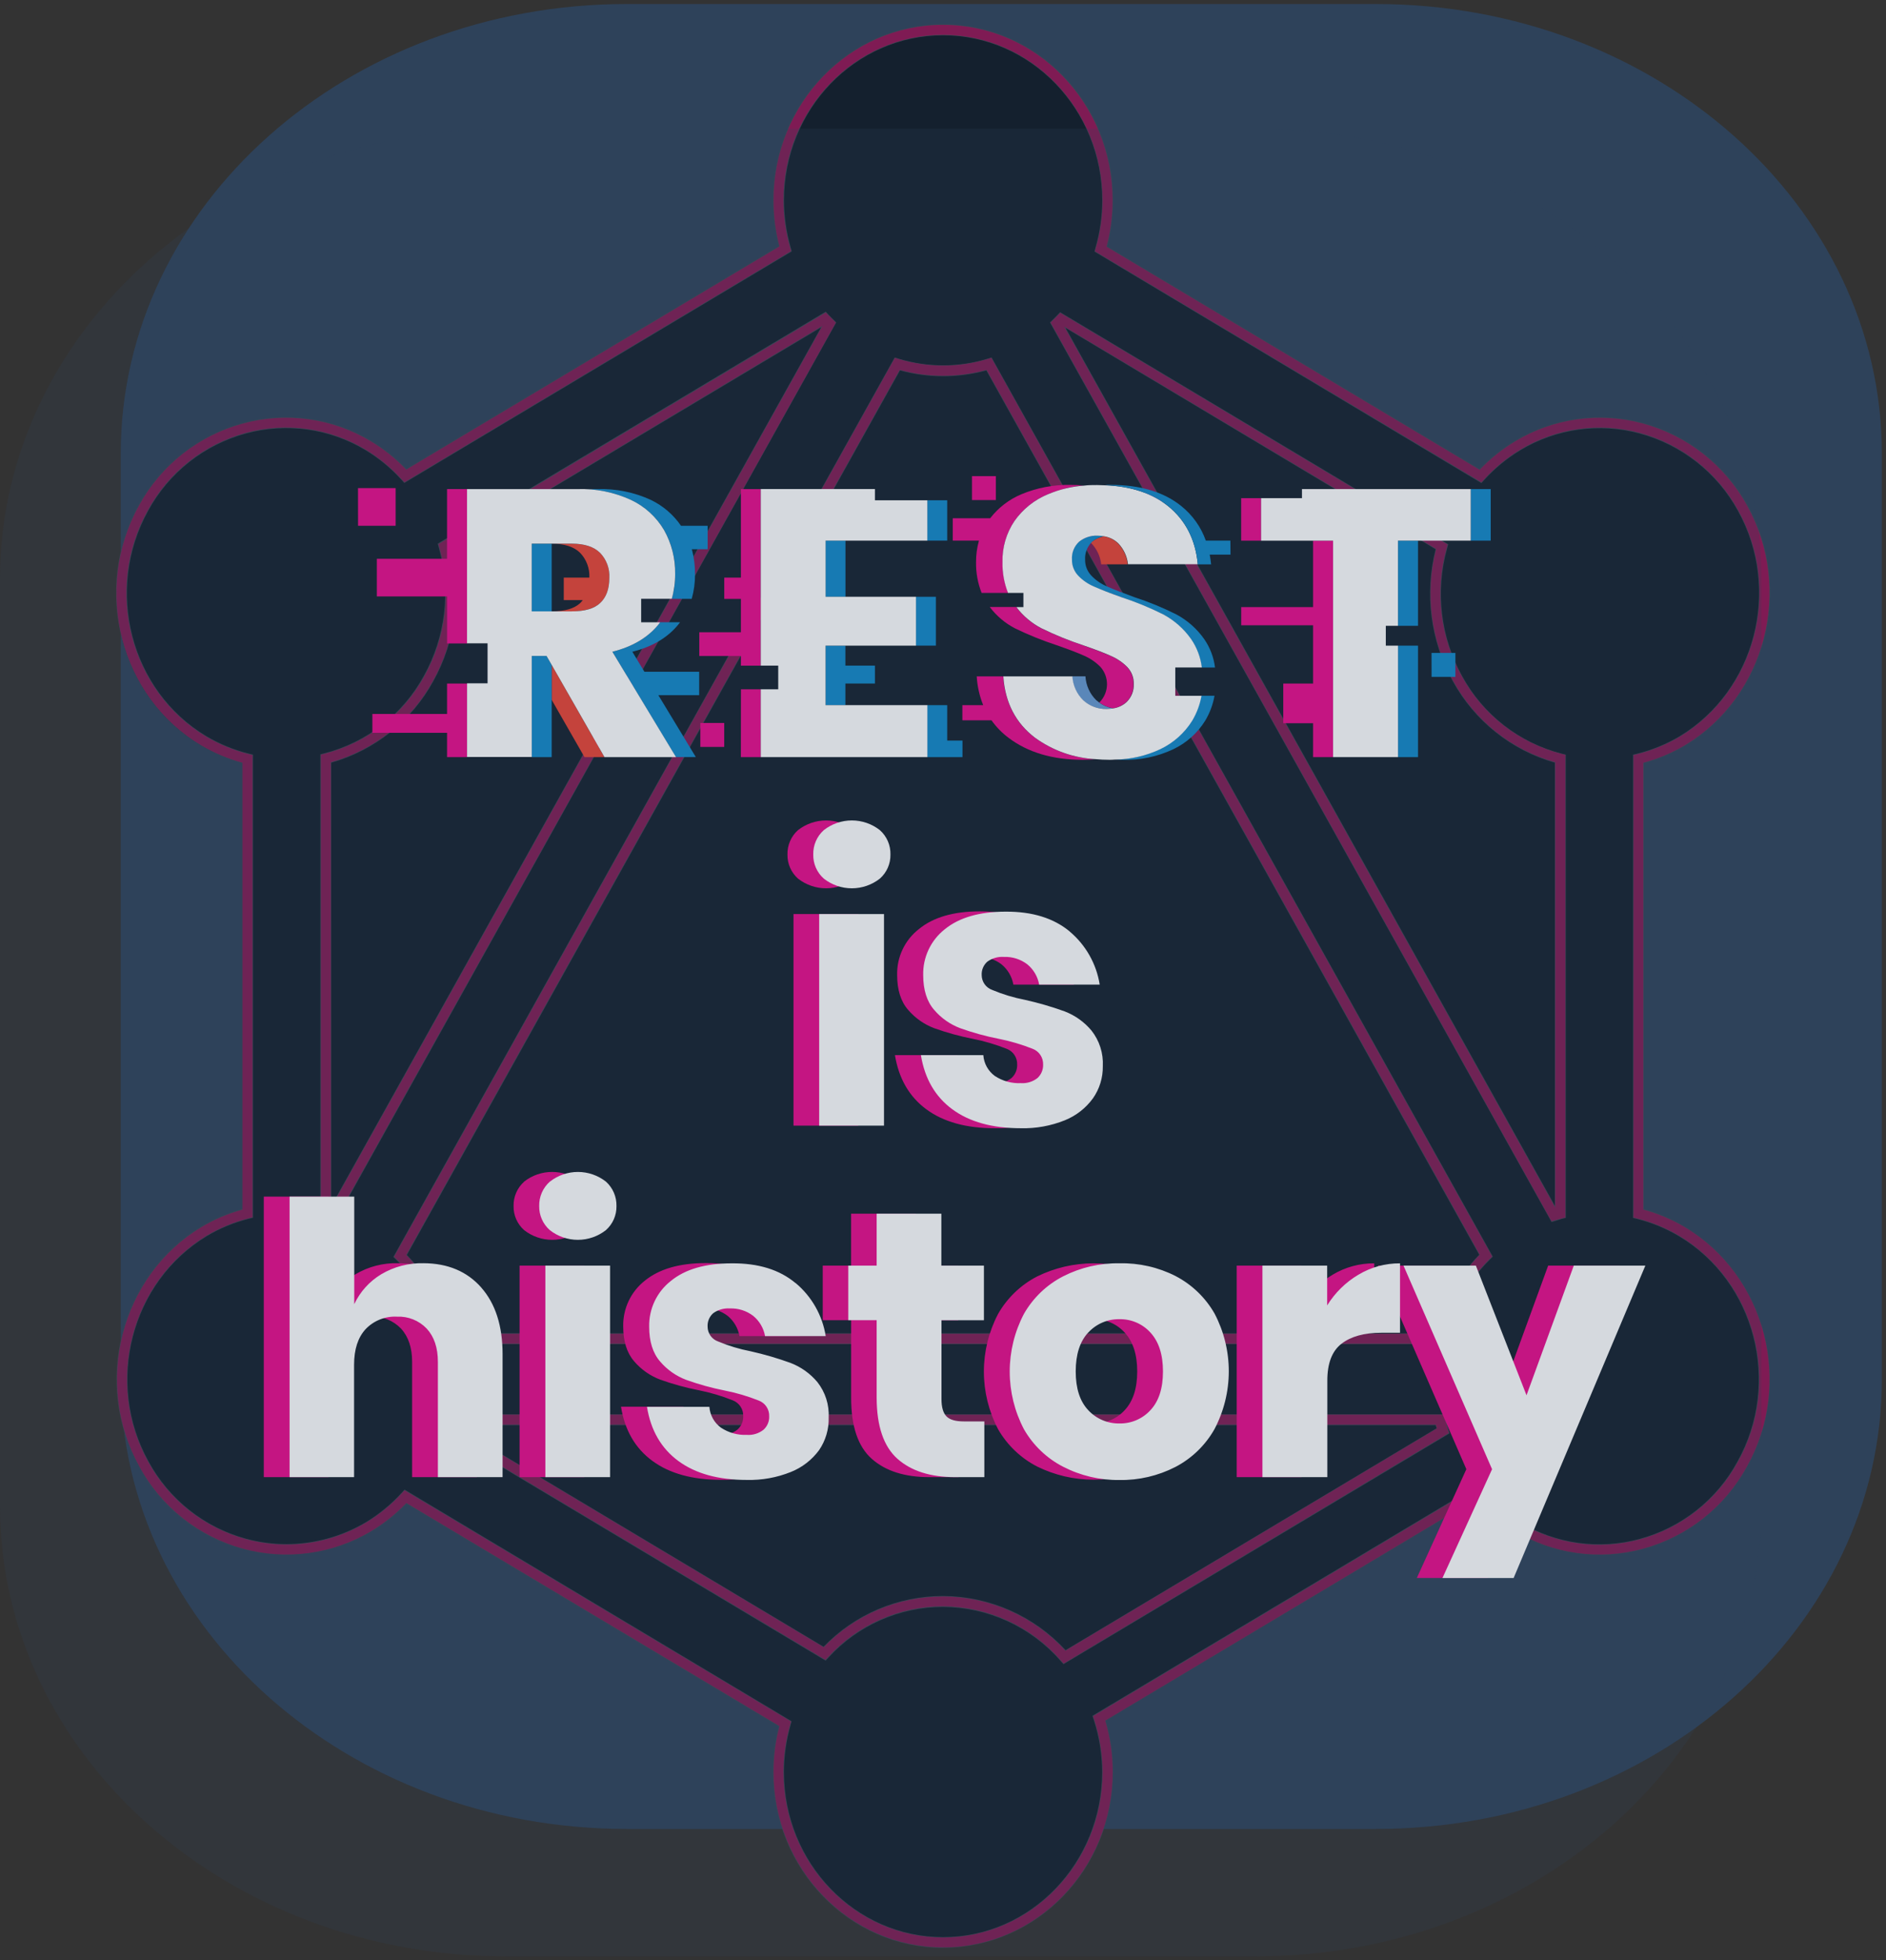
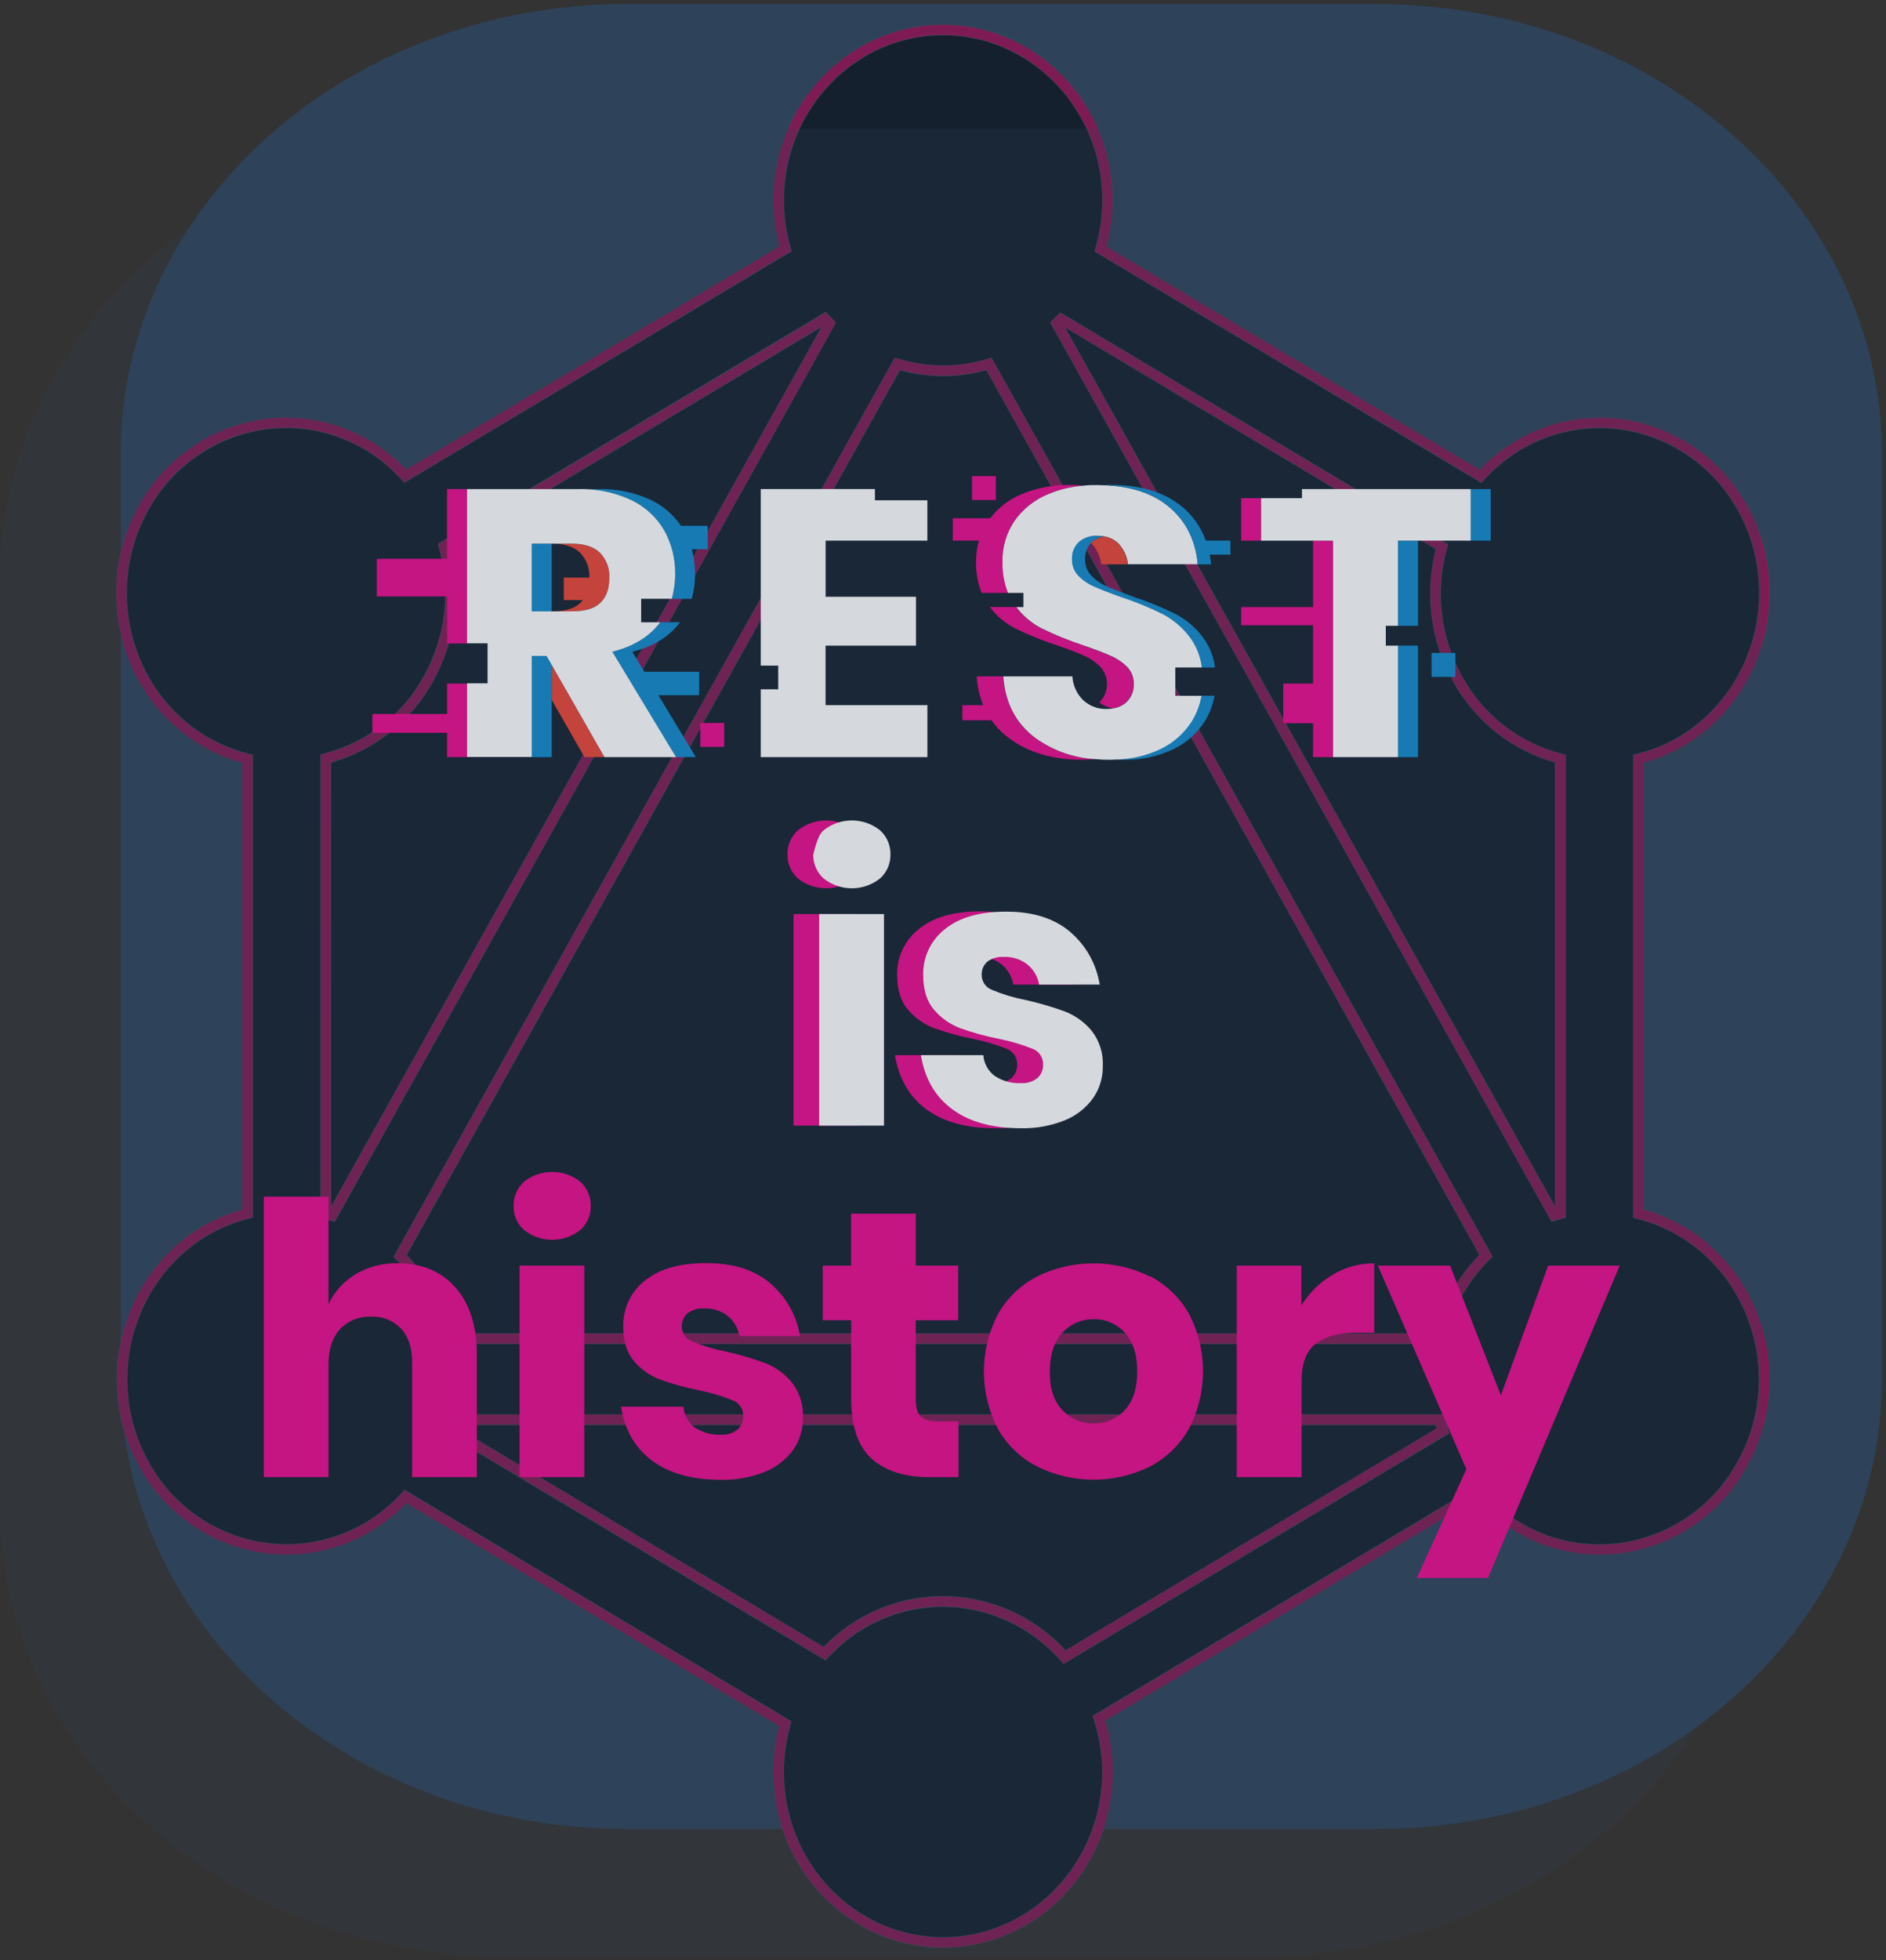
<svg xmlns="http://www.w3.org/2000/svg" width="309" height="321" viewBox="0 0 309 321" fill="none">
  <rect x="0" y="0" width="309" height="321" fill="#333333" stroke="none" />
  <path fill-rule="evenodd" clip-rule="evenodd" d="M102.712 0.658H225.393C271.2 0.658 308.324 33.631 308.324 74.304V225.883C308.324 266.565 271.2 299.529 225.393 299.529H102.712C56.905 299.529 19.781 266.565 19.781 225.883V74.304C19.781 33.631 56.905 0.658 102.712 0.658Z" fill="#2E425A" />
  <path d="M154.495 318.918C139.176 318.918 126.721 306.029 126.721 290.191C126.724 287.657 127.049 285.134 127.689 282.682L66.559 246.145C64.852 247.919 62.923 249.464 60.819 250.739C57.693 252.612 54.222 253.833 50.615 254.331C47.007 254.828 43.336 254.591 39.821 253.634C36.234 252.654 32.882 250.96 29.964 248.653C27.046 246.346 24.623 243.473 22.84 240.206C15.231 226.511 19.792 208.905 33.011 200.952C35.111 199.705 37.37 198.748 39.726 198.105V124.922C37.334 124.279 35.041 123.315 32.909 122.055C19.676 114.157 15.122 96.55 22.758 82.794C24.545 79.517 26.977 76.636 29.906 74.325C32.835 72.013 36.201 70.32 39.801 69.346C43.305 68.391 46.966 68.157 50.563 68.658C54.16 69.159 57.619 70.384 60.73 72.261C62.866 73.542 64.821 75.103 66.545 76.903L127.696 40.353C127.05 37.902 126.722 35.378 126.721 32.843C126.707 16.971 139.183 4.068 154.495 4.068C169.806 4.068 182.268 16.971 182.268 32.809C182.269 35.372 181.936 37.923 181.28 40.4L242.41 76.944C244.138 75.13 246.101 73.555 248.246 72.261C251.347 70.393 254.793 69.17 258.377 68.665C261.962 68.161 265.611 68.386 269.106 69.325C272.719 70.302 276.098 71.999 279.041 74.315C281.983 76.63 284.429 79.517 286.231 82.801C293.839 96.503 289.272 114.109 276.053 122.055C273.921 123.315 271.627 124.279 269.236 124.922V198.105C271.59 198.751 273.846 199.71 275.944 200.959C289.238 208.905 293.805 226.511 286.129 240.213C284.341 243.488 281.908 246.366 278.979 248.675C276.05 250.984 272.685 252.676 269.086 253.648C265.579 254.603 261.915 254.839 258.315 254.34C254.715 253.842 251.253 252.619 248.137 250.746C245.756 249.32 243.602 247.543 241.749 245.476L181.055 281.794C181.868 284.524 182.281 287.357 182.282 290.205C182.282 306.043 169.827 318.932 154.508 318.932L154.495 318.918Z" fill="#14202E" />
  <path d="M154.51 319C139.151 319 126.655 306.077 126.655 290.191C126.654 287.671 126.975 285.161 127.61 282.723L66.595 246.247C64.892 248.01 62.967 249.543 60.868 250.808C57.691 252.69 54.168 253.91 50.508 254.395C46.849 254.88 43.129 254.619 39.573 253.629C36.016 252.639 32.696 250.94 29.812 248.633C26.927 246.326 24.538 243.46 22.787 240.206C15.165 226.484 19.747 208.803 33.013 200.856C35.105 199.616 37.351 198.659 39.694 198.009V124.963C37.327 124.314 35.057 123.349 32.945 122.096C19.651 114.177 15.07 96.523 22.719 82.733C24.514 79.456 26.951 76.575 29.884 74.263C32.818 71.951 36.187 70.255 39.789 69.277C43.305 68.32 46.977 68.085 50.586 68.586C54.194 69.087 57.664 70.314 60.787 72.192C62.91 73.467 64.854 75.019 66.568 76.807L127.623 40.312C126.984 37.859 126.659 35.336 126.655 32.802C126.655 16.916 139.151 3.993 154.51 3.993C169.87 3.993 182.366 16.916 182.366 32.802C182.361 35.353 182.032 37.892 181.384 40.359L242.412 76.835C244.134 75.036 246.087 73.475 248.221 72.192C251.331 70.321 254.786 69.096 258.38 68.591C261.973 68.087 265.632 68.314 269.136 69.257C272.759 70.233 276.148 71.932 279.1 74.251C282.052 76.57 284.506 79.462 286.315 82.753C293.93 96.475 289.356 114.156 276.09 122.11C273.974 123.365 271.699 124.329 269.327 124.977V198.023C271.671 198.672 273.918 199.632 276.008 200.877C289.342 208.844 293.924 226.497 286.234 240.233C284.441 243.517 282.003 246.403 279.067 248.719C276.131 251.035 272.758 252.732 269.15 253.709C265.634 254.665 261.962 254.899 258.354 254.398C254.746 253.897 251.276 252.671 248.152 250.794C245.779 249.374 243.628 247.61 241.771 245.558L181.152 281.794C181.955 284.516 182.364 287.339 182.366 290.177C182.366 306.063 169.87 318.986 154.51 318.986V319ZM129.696 281.89L129.512 282.572C128.808 285.06 128.45 287.633 128.448 290.218C128.448 305.114 140.14 317.239 154.517 317.239C168.895 317.239 180.566 305.06 180.566 290.191C180.555 287.3 180.095 284.428 179.203 281.678L178.984 280.995L242.099 243.271L242.59 243.831C244.422 245.989 246.593 247.833 249.018 249.292C251.937 251.051 255.182 252.2 258.556 252.67C261.93 253.139 265.365 252.919 268.652 252.023C272.03 251.108 275.189 249.517 277.936 247.347C280.684 245.176 282.964 242.471 284.638 239.393C291.865 226.504 287.583 209.929 275.094 202.46C272.955 201.188 270.642 200.234 268.229 199.627L267.548 199.457V123.591L268.229 123.427C270.673 122.823 273.016 121.864 275.183 120.58C287.604 113.071 291.899 96.53 284.727 83.634C283.034 80.55 280.736 77.841 277.971 75.668C275.207 73.495 272.032 71.905 268.638 70.991C265.366 70.109 261.951 69.896 258.595 70.366C255.239 70.835 252.012 71.976 249.107 73.722C246.916 75.043 244.927 76.676 243.203 78.569L242.712 79.115L179.312 41.199L179.489 40.516C180.211 38.009 180.578 35.412 180.58 32.802C180.58 17.899 168.881 5.782 154.51 5.782C140.14 5.782 128.455 17.899 128.455 32.802C128.457 35.4 128.819 37.984 129.532 40.482L129.723 41.165L66.24 79.094L65.75 78.548C64.044 76.666 62.073 75.042 59.9 73.728C56.982 71.969 53.737 70.82 50.363 70.351C46.988 69.882 43.554 70.102 40.267 70.998C36.891 71.916 33.735 73.508 30.989 75.678C28.243 77.848 25.963 80.552 24.287 83.627C17.095 96.598 21.383 113.153 33.831 120.574C35.994 121.855 38.332 122.814 40.771 123.42L41.453 123.584V199.429L40.771 199.593C38.355 200.198 36.04 201.153 33.899 202.426C21.465 209.936 17.177 226.477 24.355 239.373C26.026 242.443 28.299 245.143 31.038 247.311C33.777 249.479 36.925 251.07 40.294 251.989C42.463 252.578 44.7 252.877 46.948 252.876C51.531 252.861 56.026 251.619 59.969 249.278C62.123 247.969 64.081 246.36 65.784 244.5L66.275 243.953L129.696 281.89ZM173.749 271.991C171.35 269.239 168.394 267.029 165.077 265.509C161.76 263.988 158.158 263.191 154.51 263.171C150.984 263.171 147.497 263.905 144.269 265.327C141.042 266.749 138.145 268.828 135.763 271.431L135.265 271.964L71.769 234.007L71.96 233.324C72.056 232.983 72.144 232.642 72.233 232.3L72.39 231.618H236.638L236.802 232.3C236.924 232.805 237.074 233.352 237.292 234.055L237.497 234.737L174.246 272.537L173.749 271.991ZM154.51 261.369C158.286 261.392 162.016 262.191 165.469 263.718C168.923 265.245 172.026 267.466 174.587 270.243L235.37 233.911C235.302 233.734 235.261 233.57 235.22 233.406H74.258L134.931 269.684C137.47 267.052 140.512 264.959 143.876 263.53C147.24 262.102 150.857 261.367 154.51 261.369ZM72.417 220.135L72.26 219.452C71.687 216.963 70.769 214.567 69.533 212.332C68.293 210.122 66.746 208.099 64.938 206.324L64.448 205.847L146.582 58.546L147.264 58.751C151.998 60.186 157.05 60.186 161.784 58.751L162.466 58.546L244.58 205.799L244.103 206.277C242.287 208.063 240.735 210.1 239.494 212.325C238.258 214.562 237.341 216.961 236.768 219.452L236.604 220.135H72.417ZM235.193 218.36C235.808 215.956 236.724 213.639 237.92 211.465C239.13 209.289 240.62 207.28 242.351 205.492L161.6 60.662C156.968 61.932 152.08 61.932 147.448 60.662L66.663 205.526C68.381 207.305 69.865 209.297 71.081 211.451C72.277 213.625 73.193 215.942 73.808 218.346L235.193 218.36ZM54.174 199.928C53.833 199.825 53.492 199.723 53.165 199.641L52.483 199.47V123.536L53.165 123.359C56.602 122.476 59.821 120.894 62.622 118.712C65.423 116.53 67.745 113.794 69.445 110.675C72.997 104.288 73.88 96.753 71.899 89.717L71.715 89.034L135.286 51.043L135.777 51.576C136.022 51.835 136.267 52.088 136.526 52.327L137.004 52.804L54.856 200.133L54.174 199.928ZM54.276 197.518L134.529 53.61L73.787 89.901C75.659 97.205 74.664 104.95 71.006 111.542C69.24 114.77 66.851 117.614 63.978 119.908C61.105 122.203 57.805 123.903 54.269 124.909L54.276 197.518ZM172.031 52.811L172.508 52.333C172.747 52.101 172.985 51.869 173.19 51.651L173.687 51.125L237.279 89.136L237.095 89.819C235.139 96.846 236.028 104.362 239.569 110.736C241.272 113.856 243.597 116.591 246.4 118.773C249.203 120.955 252.424 122.537 255.863 123.42L256.544 123.591V199.45L255.863 199.621L254.888 199.928L254.206 200.133L172.031 52.811ZM254.738 197.456V124.902C251.205 123.896 247.907 122.197 245.037 119.904C242.166 117.61 239.779 114.768 238.015 111.542C234.362 104.966 233.358 97.242 235.206 89.949L174.58 53.699L254.738 197.456Z" fill="#3A4B55" />
  <path d="M154.512 318.918C139.194 318.918 126.732 306.029 126.732 290.191C126.734 287.656 127.061 285.133 127.707 282.682L66.583 246.145C64.875 247.92 62.943 249.464 60.836 250.739C57.711 252.612 54.24 253.833 50.633 254.331C47.025 254.828 43.353 254.591 39.839 253.634C36.252 252.655 32.899 250.962 29.981 248.654C27.063 246.347 24.64 243.473 22.857 240.206C15.242 226.504 19.81 208.898 33.029 200.952C35.124 199.704 37.378 198.744 39.73 198.098V124.916C37.351 124.269 35.069 123.304 32.947 122.048C19.68 114.163 15.14 96.557 22.776 82.794C24.564 79.519 26.995 76.64 29.924 74.331C32.854 72.022 36.219 70.331 39.819 69.359C43.322 68.404 46.983 68.169 50.58 68.668C54.178 69.168 57.636 70.393 60.748 72.268C62.883 73.547 64.836 75.109 66.556 76.91L127.707 40.359C127.064 37.908 126.737 35.384 126.732 32.85C126.712 16.971 139.187 4.068 154.512 4.068C169.838 4.068 182.286 16.971 182.286 32.809C182.283 35.371 181.951 37.923 181.297 40.4L242.428 76.944C244.155 75.131 246.118 73.558 248.263 72.268C251.366 70.401 254.812 69.18 258.396 68.678C261.981 68.176 265.63 68.403 269.124 69.346C272.732 70.321 276.107 72.015 279.047 74.326C281.987 76.636 284.432 79.517 286.236 82.794C293.844 96.496 289.276 114.102 276.057 122.048C273.924 123.307 271.631 124.271 269.24 124.916V198.098C271.615 198.738 273.893 199.698 276.01 200.952C289.303 208.898 293.871 226.504 286.195 240.206C284.405 243.48 281.973 246.359 279.044 248.667C276.115 250.976 272.75 252.668 269.152 253.641C265.646 254.596 261.983 254.832 258.384 254.333C254.785 253.835 251.324 252.612 248.209 250.739C245.821 249.314 243.661 247.538 241.801 245.469L181.079 281.787C181.892 284.517 182.306 287.35 182.306 290.198C182.286 306.036 169.831 318.925 154.512 318.925V318.918ZM66.283 244.07L66.849 244.411L129.602 281.924L129.432 282.538C128.72 285.032 128.357 287.612 128.355 290.205C128.355 305.155 140.08 317.307 154.506 317.307C168.931 317.307 180.65 305.155 180.65 290.205C180.641 287.307 180.181 284.428 179.286 281.671L179.082 281.057L179.648 280.716L242.094 243.387L242.544 243.906C244.386 246.062 246.564 247.906 248.993 249.367C251.921 251.129 255.175 252.279 258.558 252.748C261.942 253.217 265.385 252.996 268.681 252.098C272.067 251.18 275.233 249.587 277.989 247.413C280.744 245.239 283.032 242.53 284.715 239.448C291.976 226.511 287.667 209.888 275.124 202.392C272.978 201.117 270.658 200.161 268.238 199.552L267.624 199.395V123.659L268.238 123.509C270.687 122.903 273.034 121.941 275.205 120.656C287.681 113.146 291.976 96.53 284.797 83.6C283.103 80.507 280.803 77.789 278.035 75.607C275.267 73.425 272.088 71.825 268.688 70.902C265.407 70.012 261.98 69.795 258.613 70.264C255.246 70.733 252.009 71.879 249.095 73.633C246.893 74.959 244.895 76.599 243.164 78.5L242.721 78.999L179.389 41.158L179.552 40.557C180.276 38.038 180.643 35.43 180.643 32.809C180.643 17.858 168.917 5.707 154.506 5.707C140.094 5.707 128.355 17.858 128.355 32.809C128.359 35.414 128.724 38.005 129.438 40.51L129.616 41.124L66.263 78.985L65.813 78.507C64.09 76.603 62.099 74.961 59.902 73.633C56.975 71.872 53.723 70.722 50.34 70.252C46.958 69.783 43.516 70.004 40.221 70.902C36.834 71.828 33.668 73.43 30.915 75.612C28.162 77.794 25.878 80.511 24.2 83.6C16.988 96.571 21.289 113.208 33.792 120.649C35.964 121.934 38.311 122.895 40.76 123.502L41.373 123.653V199.361L40.76 199.518C38.34 200.124 36.02 201.078 33.874 202.351C21.398 209.861 17.104 226.47 24.275 239.407C25.952 242.485 28.232 245.192 30.979 247.366C33.726 249.54 36.884 251.135 40.262 252.057C43.571 252.96 47.028 253.184 50.426 252.715C53.823 252.246 57.091 251.093 60.032 249.326C62.189 248.018 64.149 246.409 65.854 244.548L66.283 244.07ZM174.255 272.448L173.812 271.936C171.407 269.171 168.441 266.949 165.112 265.419C161.784 263.889 158.168 263.085 154.506 263.062C150.966 263.062 147.466 263.799 144.227 265.227C140.987 266.655 138.08 268.743 135.69 271.356L135.24 271.834L71.839 233.946L72.01 233.345C72.105 233.003 72.194 232.662 72.282 232.307L72.419 231.679H236.558L236.708 232.314C236.831 232.826 236.981 233.372 237.199 234.075L237.383 234.69L174.255 272.448ZM154.485 261.457C158.26 261.472 161.99 262.268 165.443 263.795C168.895 265.323 171.995 267.548 174.548 270.332L235.427 233.932L235.263 233.318H73.98L134.96 269.772C137.493 267.14 140.53 265.048 143.89 263.62C147.249 262.193 150.863 261.459 154.512 261.464L154.485 261.457ZM236.538 220.067H72.48L72.344 219.432C71.77 216.934 70.852 214.529 69.617 212.284C68.369 210.066 66.815 208.034 65.002 206.249L64.565 205.819L64.865 205.273L146.618 58.614L147.245 58.798C151.991 60.236 157.055 60.236 161.8 58.798L162.427 58.614L244.48 205.778L244.037 206.215C242.222 208.012 240.67 210.058 239.428 212.291C238.195 214.536 237.277 216.942 236.701 219.439L236.538 220.067ZM73.769 218.428H235.256C235.869 216.01 236.785 213.68 237.983 211.492C239.199 209.302 240.698 207.282 242.442 205.485L161.636 60.573C156.981 61.86 152.064 61.86 147.409 60.573L66.556 205.526C68.294 207.311 69.792 209.314 71.014 211.486C72.222 213.674 73.148 216.007 73.769 218.428ZM54.83 199.996L54.203 199.812C53.862 199.709 53.521 199.607 53.181 199.525L52.567 199.375V123.598L53.181 123.441C56.633 122.558 59.867 120.974 62.682 118.786C65.497 116.598 67.832 113.853 69.542 110.723C73.102 104.314 73.984 96.755 71.996 89.696L71.839 89.109L135.308 51.173L135.758 51.651C136.004 51.903 136.249 52.156 136.508 52.402L136.944 52.839L54.83 199.996ZM54.203 124.834V197.812L134.742 53.378L73.707 89.86C75.595 97.162 74.604 104.911 70.939 111.501C69.177 114.728 66.787 117.57 63.912 119.86C61.037 122.149 57.733 123.84 54.196 124.834H54.203ZM254.194 200.01L172.128 52.825L172.571 52.388C172.803 52.156 173.049 51.924 173.253 51.705L173.703 51.228L237.172 89.171L237.015 89.771C235.05 96.816 235.939 104.352 239.49 110.743C241.2 113.874 243.535 116.618 246.35 118.806C249.164 120.994 252.399 122.579 255.851 123.461L256.465 123.612V199.389L255.851 199.546L254.849 199.819L254.194 200.01ZM174.364 53.494L254.808 197.757V124.834C251.273 123.839 247.971 122.146 245.098 119.855C242.225 117.565 239.839 114.722 238.078 111.494C234.422 104.92 233.426 97.19 235.297 89.901L174.364 53.494Z" fill="#7F1B54" />
  <path d="M76.515 80.098H73.243V91.512H61.742V97.677H73.25V105.377H76.522V80.098H76.515Z" fill="#EA0A8C" />
  <path d="M90.375 114.593L95.761 123.994H99.019L90.382 108.893V114.593H90.375ZM96.565 94.591H92.366V98.277H95.481C95.356 98.446 95.219 98.606 95.072 98.755C94.077 99.684 92.529 100.121 90.423 100.121H93.681C95.795 100.121 97.342 99.643 98.331 98.755C99.319 97.868 99.831 96.448 99.831 94.625C99.871 93.874 99.757 93.122 99.494 92.417C99.231 91.713 98.826 91.07 98.303 90.529C97.281 89.532 95.747 89.041 93.681 89.041H90.423C92.468 89.041 94.022 89.532 95.038 90.529C95.556 91.067 95.958 91.706 96.219 92.406C96.481 93.105 96.596 93.852 96.558 94.598L96.565 94.591Z" fill="#EA4335" />
  <path d="M73.245 111.945V116.928H61.008V120.014H73.245V123.994H76.517V111.945H73.245Z" fill="#EA0A8C" />
  <path d="M107.978 102.141C106.224 104.371 103.672 105.903 100.322 106.736L110.732 123.987H114.004L107.869 113.856H114.55V110.013H105.578L103.601 106.736C106.946 105.898 109.496 104.365 111.25 102.134C111.318 102.066 111.359 101.977 111.414 101.902H108.155C108.087 101.971 108.039 102.059 107.978 102.134V102.141ZM87.117 89.041H90.389V100.155H87.117V89.041ZM106.69 81.893C103.933 80.617 100.917 80.003 97.882 80.098H94.63C97.661 80.006 100.672 80.623 103.424 81.9C105.678 82.967 107.56 84.69 108.823 86.843C110.048 89.029 110.67 91.504 110.623 94.011C110.63 95.385 110.439 96.753 110.057 98.073H113.33C113.702 96.749 113.885 95.379 113.875 94.004C113.883 92.635 113.706 91.271 113.35 89.949H115.941V86.112H111.578C110.342 84.306 108.657 82.855 106.69 81.9V81.893ZM89.537 107.425H87.117V123.994H90.389V108.893L89.537 107.418V107.425Z" fill="#1188C9" />
  <path d="M107.977 102.141C108.045 102.073 108.086 101.984 108.148 101.909H105.046V98.066H110.057C110.437 96.743 110.625 95.373 110.616 93.997C110.66 91.489 110.036 89.015 108.809 86.829C107.548 84.681 105.672 82.961 103.423 81.893C100.667 80.617 97.651 80.002 94.615 80.098H76.516V105.357H79.883V111.91H76.522V123.967H87.123V107.425H89.543L90.389 108.893L99.033 123.994H110.759L100.328 106.736C103.682 105.898 106.237 104.365 107.991 102.135L107.977 102.141ZM87.117 100.162V89.034H93.688C95.734 89.034 97.302 89.532 98.31 90.536C98.832 91.077 99.236 91.72 99.498 92.425C99.759 93.13 99.873 93.881 99.831 94.632C99.831 96.452 99.331 97.827 98.331 98.755C97.349 99.684 95.795 100.121 93.695 100.121H87.103L87.117 100.162Z" fill="white" />
-   <path d="M58.656 79.934H64.819V86.106H58.663L58.656 79.934ZM124.647 80.098H121.389V94.598H118.662V98.08H121.389V103.541H114.571V107.432H121.389V109.016H124.641V80.105L124.647 80.098ZM121.396 112.887H124.654V123.994H121.382L121.396 112.887Z" fill="#EA0A8C" />
-   <path d="M135.25 115.481H138.509V111.944H143.349V109.009H138.509V105.732H135.257V115.494L135.25 115.481ZM135.25 88.542H138.522V97.731H135.25V88.542ZM150.064 97.731H153.336V105.739H150.064V97.731ZM151.932 81.934H155.191V88.542H151.918L151.932 81.934ZM153.363 123.994H157.692V121.283H155.191V115.481H151.918V123.994H153.37H153.363Z" fill="#1188C9" />
  <path d="M135.255 88.543H151.937V81.934H143.347V80.091H124.641V109.009H127.504V112.887H124.641V123.994H151.944V115.481H135.262V105.739H150.076V97.731H135.269V88.543H135.255Z" fill="white" />
  <path d="M114.742 118.403H118.655V122.321H114.742V118.403ZM184.524 114.989C184.92 114.605 185.231 114.142 185.436 113.629C185.64 113.115 185.734 112.565 185.71 112.013C185.724 111.497 185.634 110.984 185.447 110.503C185.26 110.022 184.978 109.584 184.619 109.214C183.837 108.433 182.911 107.811 181.892 107.384C180.82 106.929 179.334 106.36 177.434 105.678C175.101 104.913 172.823 103.989 170.617 102.913C168.994 102.069 167.58 100.872 166.478 99.411H162.163C163.264 100.871 164.678 102.066 166.301 102.906C168.508 103.98 170.786 104.901 173.118 105.664C175.027 106.324 176.516 106.893 177.584 107.371C178.59 107.803 179.504 108.424 180.277 109.2C180.995 109.995 181.385 111.033 181.369 112.105C181.353 113.177 180.93 114.203 180.188 114.976L180.099 115.044C180.769 115.539 181.548 115.867 182.369 116C183.178 115.883 183.933 115.526 184.537 114.976L184.524 114.989ZM164.256 92.065C164.196 89.661 164.887 87.298 166.233 85.307C167.608 83.36 169.506 81.845 171.707 80.937C173.571 80.144 175.551 79.659 177.57 79.504C176.888 79.456 176.139 79.415 175.389 79.415C172.635 79.362 169.901 79.88 167.358 80.937C165.338 81.781 163.571 83.136 162.231 84.87H156.096V88.542H160.391C160.067 89.693 159.907 90.883 159.913 92.079C159.887 93.797 160.197 95.504 160.827 97.103H165.19C164.547 95.503 164.23 93.79 164.256 92.065Z" fill="#EA0A8C" />
  <path d="M180.875 87.832C180.157 87.947 179.483 88.253 178.925 88.72C178.857 88.788 178.803 88.856 178.734 88.925L178.837 89.007C179.722 89.941 180.278 91.14 180.418 92.42H184.761C184.623 91.139 184.067 89.939 183.179 89.007C182.547 88.386 181.736 87.98 180.861 87.846L180.875 87.832Z" fill="#EA4335" />
  <path d="M164.373 110.771H160.024C160.121 112.387 160.478 113.978 161.081 115.481H157.672V117.966H162.444C163.222 119.06 164.165 120.027 165.239 120.833C168.42 123.232 172.47 124.431 177.387 124.431C178.117 124.431 178.819 124.397 179.501 124.335C175.926 124.149 172.482 122.933 169.582 120.833C166.4 118.439 164.662 115.087 164.366 110.777L164.373 110.771Z" fill="#EA0A8C" />
  <path d="M195.289 118.007C194.03 120.025 192.221 121.641 190.074 122.663C187.74 123.772 185.193 124.362 182.609 124.39C183.032 124.39 183.462 124.431 183.905 124.431C186.781 124.517 189.638 123.923 192.242 122.697C194.386 121.674 196.193 120.058 197.451 118.041C198.207 116.781 198.727 115.392 198.984 113.945H196.803C196.546 115.382 196.031 116.761 195.283 118.014L195.289 118.007Z" fill="#1188C9" />
-   <path d="M181.301 116.109C181.653 116.109 182.004 116.079 182.351 116.02C181.53 115.882 180.754 115.55 180.087 115.051C179.921 114.935 179.762 114.81 179.61 114.675C178.554 113.637 177.922 112.243 177.838 110.764H175.656C175.741 112.243 176.373 113.637 177.429 114.675C178.482 115.643 179.872 116.158 181.301 116.109Z" fill="#6599D1" />
  <path d="M180.872 87.832C180.503 87.765 180.129 87.733 179.754 87.737C178.667 87.687 177.599 88.039 176.754 88.727C176.353 89.097 176.041 89.554 175.84 90.062C175.64 90.57 175.556 91.117 175.595 91.662C175.576 92.639 175.944 93.584 176.618 94.291C177.351 95.054 178.233 95.658 179.209 96.066C180.231 96.516 181.731 97.09 183.667 97.799C186.03 98.564 188.332 99.506 190.552 100.619C192.377 101.594 193.947 102.985 195.134 104.681C196.083 106.064 196.684 107.657 196.886 109.323H199.067C198.864 107.656 198.26 106.063 197.308 104.681C196.119 102.984 194.547 101.593 192.72 100.619C190.5 99.504 188.198 98.559 185.835 97.793C183.894 97.087 182.408 96.505 181.376 96.045C180.408 95.636 179.533 95.031 178.806 94.27C178.131 93.564 177.763 92.619 177.784 91.642C177.756 91.145 177.828 90.648 177.994 90.179C178.16 89.71 178.418 89.279 178.752 88.911C178.82 88.843 178.868 88.775 178.936 88.706C179.492 88.24 180.163 87.934 180.879 87.819L180.872 87.832Z" fill="#1188C9" />
  <path d="M191.379 82.89C188.761 80.778 185.312 79.64 181.03 79.477C180.608 79.477 180.192 79.436 179.755 79.436C179.019 79.436 178.297 79.436 177.601 79.531C175.574 79.675 173.585 80.15 171.711 80.937C169.505 81.843 167.601 83.358 166.223 85.307C164.874 87.302 164.183 89.67 164.246 92.079C164.213 93.797 164.521 95.505 165.153 97.103H167.675V99.424H166.516C167.62 100.878 169.034 102.068 170.654 102.906C172.861 103.984 175.139 104.91 177.472 105.678C179.381 106.338 180.869 106.906 181.937 107.384C182.956 107.811 183.882 108.433 184.664 109.214C185.023 109.584 185.304 110.022 185.492 110.503C185.679 110.984 185.768 111.497 185.755 112.013C185.778 112.565 185.685 113.115 185.481 113.629C185.276 114.142 184.965 114.605 184.568 114.989C183.96 115.542 183.2 115.899 182.387 116.013C182.042 116.074 181.694 116.106 181.344 116.109C179.915 116.158 178.525 115.643 177.472 114.675C176.417 113.639 175.786 112.247 175.699 110.77H164.383C164.678 115.071 166.414 118.423 169.591 120.826C172.491 122.926 175.936 124.142 179.51 124.328C180.233 124.397 180.969 124.431 181.739 124.431C182.039 124.431 182.319 124.431 182.626 124.397C185.215 124.378 187.769 123.795 190.111 122.69C192.253 121.671 194.06 120.06 195.319 118.048C196.076 116.787 196.596 115.399 196.853 113.952H192.558V109.309H196.908C196.706 107.643 196.105 106.05 195.156 104.667C193.968 102.974 192.398 101.585 190.574 100.612C188.354 99.499 186.052 98.557 183.689 97.793C181.753 97.11 180.28 96.509 179.231 96.052C178.26 95.642 177.383 95.038 176.654 94.277C175.98 93.57 175.612 92.626 175.631 91.649C175.594 91.106 175.679 90.561 175.879 90.056C176.08 89.55 176.391 89.096 176.79 88.727C177.634 88.037 178.701 87.682 179.79 87.73C180.165 87.728 180.539 87.763 180.908 87.832C181.783 87.967 182.593 88.373 183.225 88.993C184.114 89.925 184.67 91.125 184.807 92.406H196.246C195.869 88.383 194.247 85.211 191.379 82.89Z" fill="white" />
  <path d="M159.25 77.975H163.163V81.893H159.25V77.975Z" fill="#EA0A8C" />
  <path d="M201.585 88.542H197.563C196.78 86.321 195.391 84.363 193.555 82.89C190.691 80.569 186.817 79.408 181.931 79.408C181.624 79.408 181.331 79.408 181.031 79.456C185.303 79.638 188.753 80.776 191.38 82.869C194.243 85.191 195.866 88.376 196.247 92.427H198.429C198.374 91.881 198.293 91.348 198.197 90.829H201.606L201.585 88.542Z" fill="#1188C9" />
  <path d="M215.132 88.542V99.424H203.358V102.401H215.132V111.945H210.251V118.444H215.132V123.994H218.404V88.542H215.132ZM203.352 81.586H206.624V88.549H203.352V81.586Z" fill="#EA0A8C" />
  <path d="M229.055 88.543H232.327V102.49H229.055V88.543ZM240.964 80.098H244.237V88.543H240.964V80.098ZM229.055 105.739H232.327V123.994H229.055V105.739Z" fill="#1188C9" />
  <path d="M237.697 80.098H213.312V81.586H206.617V88.549H218.411V123.994H229.053V105.739H227.049V102.49H229.046V88.543H240.963V80.098H237.69H237.697Z" fill="white" />
  <path d="M234.539 106.934H238.452V110.852H234.546L234.539 106.934Z" fill="#1188C9" />
  <path d="M130.749 135.948C132.06 134.922 133.676 134.365 135.34 134.365C137.004 134.365 138.621 134.922 139.932 135.948C140.493 136.449 140.939 137.066 141.238 137.757C141.537 138.448 141.682 139.195 141.663 139.948C141.678 140.692 141.53 141.43 141.231 142.112C140.932 142.793 140.489 143.401 139.932 143.894C138.621 144.92 137.004 145.477 135.34 145.477C133.676 145.477 132.06 144.92 130.749 143.894C130.192 143.401 129.749 142.793 129.45 142.112C129.151 141.43 129.003 140.692 129.017 139.948C128.998 139.196 129.142 138.448 129.44 137.758C129.738 137.067 130.182 136.449 130.742 135.948H130.749ZM140.614 149.697V184.342H130.006V149.697H140.614ZM171.019 152.55C173.655 154.759 175.406 157.848 175.947 161.247H166.028C165.798 159.941 165.106 158.761 164.079 157.923C162.984 157.091 161.635 156.664 160.261 156.715C159.289 156.646 158.324 156.921 157.534 157.493C157.222 157.766 156.977 158.106 156.816 158.488C156.656 158.87 156.584 159.284 156.607 159.698C156.609 160.227 156.774 160.743 157.079 161.175C157.384 161.607 157.814 161.935 158.311 162.114C160.039 162.84 161.837 163.384 163.676 163.739C165.882 164.23 168.055 164.862 170.18 165.63C171.891 166.284 173.407 167.365 174.584 168.771C175.89 170.423 176.552 172.495 176.445 174.601C176.474 176.483 175.911 178.327 174.836 179.871C173.654 181.488 172.04 182.737 170.18 183.475C167.897 184.391 165.453 184.832 162.995 184.772C158.313 184.772 154.573 183.739 151.773 181.673C148.974 179.607 147.258 176.649 146.626 172.798H156.852C156.899 173.472 157.093 174.126 157.42 174.716C157.748 175.306 158.201 175.817 158.747 176.212C160.003 177.044 161.49 177.455 162.995 177.386C163.976 177.459 164.948 177.162 165.722 176.553C166.028 176.276 166.269 175.935 166.43 175.554C166.59 175.173 166.665 174.761 166.649 174.348C166.67 173.793 166.518 173.246 166.212 172.783C165.906 172.32 165.463 171.965 164.944 171.768C163.146 171.054 161.286 170.506 159.388 170.129C157.239 169.708 155.124 169.126 153.062 168.388C151.407 167.765 149.936 166.731 148.787 165.384C147.588 164.019 146.988 162.094 146.988 159.698C146.95 158.245 147.254 156.804 147.876 155.491C148.498 154.178 149.42 153.031 150.567 152.141C152.921 150.215 156.248 149.253 160.547 149.253C164.91 149.262 168.401 150.363 171.019 152.557V152.55Z" fill="#EA0A8C" />
-   <path d="M134.976 135.947C136.285 134.921 137.901 134.363 139.564 134.363C141.227 134.363 142.842 134.921 144.152 135.947C144.715 136.447 145.163 137.064 145.463 137.755C145.763 138.446 145.909 139.194 145.89 139.948C145.904 140.693 145.756 141.431 145.456 142.113C145.156 142.794 144.711 143.402 144.152 143.894C142.842 144.92 141.227 145.478 139.564 145.478C137.901 145.478 136.285 144.92 134.976 143.894C134.417 143.402 133.973 142.794 133.674 142.113C133.375 141.431 133.228 140.692 133.244 139.948C133.224 139.195 133.368 138.447 133.667 137.755C133.966 137.064 134.413 136.447 134.976 135.947ZM144.833 149.696V184.342H134.212V149.696H144.833ZM175.252 152.55C177.886 154.76 179.635 157.849 180.174 161.247H170.255C170.024 159.941 169.332 158.761 168.305 157.923C167.21 157.09 165.861 156.663 164.488 156.714C163.516 156.646 162.551 156.921 161.761 157.493C161.45 157.766 161.206 158.107 161.047 158.489C160.887 158.871 160.817 159.284 160.84 159.698C160.843 160.227 161.007 160.743 161.312 161.175C161.617 161.607 162.047 161.935 162.545 162.114C164.27 162.84 166.066 163.384 167.903 163.739C170.113 164.23 172.29 164.861 174.42 165.63C176.132 166.284 177.648 167.365 178.824 168.77C180.131 170.423 180.792 172.495 180.685 174.6C180.715 176.484 180.15 178.329 179.07 179.871C177.898 181.483 176.296 182.733 174.448 183.475C172.163 184.39 169.716 184.832 167.255 184.772C162.583 184.772 158.843 183.739 156.034 181.673C153.225 179.607 151.508 176.648 150.88 172.798H161.106C161.153 173.471 161.346 174.125 161.672 174.715C161.999 175.304 162.45 175.815 162.995 176.212C164.253 177.043 165.742 177.454 167.249 177.386C168.229 177.457 169.202 177.16 169.976 176.553C170.28 176.274 170.521 175.933 170.681 175.552C170.841 175.172 170.917 174.761 170.903 174.348C170.922 173.793 170.769 173.247 170.463 172.784C170.158 172.322 169.715 171.966 169.198 171.767C167.402 171.054 165.545 170.506 163.649 170.129C161.5 169.708 159.385 169.126 157.323 168.388C155.667 167.766 154.196 166.732 153.048 165.384C151.855 164.019 151.255 162.094 151.255 159.698C151.221 158.257 151.522 156.829 152.135 155.525C152.748 154.221 153.656 153.079 154.787 152.188C157.15 150.263 160.479 149.3 164.774 149.3C169.137 149.278 172.637 150.363 175.273 152.557L175.252 152.55Z" fill="white" />
+   <path d="M134.976 135.947C136.285 134.921 137.901 134.363 139.564 134.363C141.227 134.363 142.842 134.921 144.152 135.947C144.715 136.447 145.163 137.064 145.463 137.755C145.763 138.446 145.909 139.194 145.89 139.948C145.904 140.693 145.756 141.431 145.456 142.113C145.156 142.794 144.711 143.402 144.152 143.894C142.842 144.92 141.227 145.478 139.564 145.478C137.901 145.478 136.285 144.92 134.976 143.894C134.417 143.402 133.973 142.794 133.674 142.113C133.375 141.431 133.228 140.692 133.244 139.948C133.966 137.064 134.413 136.447 134.976 135.947ZM144.833 149.696V184.342H134.212V149.696H144.833ZM175.252 152.55C177.886 154.76 179.635 157.849 180.174 161.247H170.255C170.024 159.941 169.332 158.761 168.305 157.923C167.21 157.09 165.861 156.663 164.488 156.714C163.516 156.646 162.551 156.921 161.761 157.493C161.45 157.766 161.206 158.107 161.047 158.489C160.887 158.871 160.817 159.284 160.84 159.698C160.843 160.227 161.007 160.743 161.312 161.175C161.617 161.607 162.047 161.935 162.545 162.114C164.27 162.84 166.066 163.384 167.903 163.739C170.113 164.23 172.29 164.861 174.42 165.63C176.132 166.284 177.648 167.365 178.824 168.77C180.131 170.423 180.792 172.495 180.685 174.6C180.715 176.484 180.15 178.329 179.07 179.871C177.898 181.483 176.296 182.733 174.448 183.475C172.163 184.39 169.716 184.832 167.255 184.772C162.583 184.772 158.843 183.739 156.034 181.673C153.225 179.607 151.508 176.648 150.88 172.798H161.106C161.153 173.471 161.346 174.125 161.672 174.715C161.999 175.304 162.45 175.815 162.995 176.212C164.253 177.043 165.742 177.454 167.249 177.386C168.229 177.457 169.202 177.16 169.976 176.553C170.28 176.274 170.521 175.933 170.681 175.552C170.841 175.172 170.917 174.761 170.903 174.348C170.922 173.793 170.769 173.247 170.463 172.784C170.158 172.322 169.715 171.966 169.198 171.767C167.402 171.054 165.545 170.506 163.649 170.129C161.5 169.708 159.385 169.126 157.323 168.388C155.667 167.766 154.196 166.732 153.048 165.384C151.855 164.019 151.255 162.094 151.255 159.698C151.221 158.257 151.522 156.829 152.135 155.525C152.748 154.221 153.656 153.079 154.787 152.188C157.15 150.263 160.479 149.3 164.774 149.3C169.137 149.278 172.637 150.363 175.273 152.557L175.252 152.55Z" fill="white" />
  <path d="M74.626 210.851C76.957 213.499 78.123 217.14 78.123 221.773V241.912H67.522V223.036C67.522 220.715 66.913 218.895 65.695 217.575C65.069 216.923 64.31 216.412 63.471 216.077C62.632 215.741 61.73 215.589 60.828 215.629C59.879 215.584 58.931 215.743 58.049 216.096C57.167 216.45 56.371 216.989 55.715 217.677C54.451 219.043 53.82 220.988 53.82 223.514V241.912H43.219V195.968H53.82V213.581C54.782 211.546 56.324 209.841 58.251 208.68C60.343 207.441 62.741 206.816 65.17 206.877C69.138 206.891 72.288 208.215 74.619 210.851H74.626ZM85.874 193.511C87.184 192.484 88.799 191.927 90.462 191.927C92.126 191.927 93.741 192.484 95.05 193.511C95.615 194.012 96.063 194.632 96.363 195.325C96.663 196.019 96.808 196.769 96.789 197.525C96.803 198.268 96.655 199.005 96.356 199.685C96.057 200.365 95.614 200.972 95.057 201.464C93.748 202.49 92.132 203.048 90.469 203.048C88.806 203.048 87.191 202.49 85.881 201.464C85.323 200.973 84.879 200.366 84.578 199.686C84.278 199.006 84.129 198.268 84.143 197.525C84.124 196.77 84.27 196.021 84.57 195.329C84.871 194.637 85.318 194.019 85.881 193.517L85.874 193.511ZM95.732 207.273V241.912H85.124V207.273H95.732ZM126.144 210.127C128.78 212.334 130.53 215.42 131.073 218.817H121.154C120.925 217.512 120.235 216.332 119.211 215.493C118.117 214.659 116.767 214.232 115.393 214.284C114.421 214.216 113.456 214.491 112.666 215.063C112.35 215.333 112.099 215.672 111.934 216.054C111.768 216.437 111.692 216.852 111.712 217.268C111.716 217.796 111.882 218.311 112.186 218.743C112.491 219.175 112.92 219.503 113.416 219.684C115.144 220.407 116.942 220.95 118.781 221.302C120.99 221.796 123.164 222.429 125.292 223.2C127.004 223.852 128.52 224.934 129.696 226.34C131.005 227.992 131.667 230.065 131.557 232.17C131.589 234.057 131.026 235.907 129.948 237.454C128.767 239.068 127.155 240.315 125.299 241.052C123.013 241.967 120.567 242.408 118.106 242.349C113.439 242.349 109.698 241.316 106.885 239.25C104.072 237.184 102.359 234.225 101.745 230.375H111.971C112.016 231.048 112.209 231.703 112.535 232.292C112.862 232.882 113.314 233.393 113.859 233.788C115.116 234.618 116.603 235.029 118.106 234.963C119.088 235.032 120.06 234.733 120.833 234.123C121.142 233.846 121.385 233.504 121.547 233.121C121.708 232.739 121.783 232.326 121.767 231.911C121.786 231.358 121.631 230.813 121.326 230.352C121.02 229.89 120.579 229.536 120.063 229.337C118.268 228.617 116.41 228.063 114.514 227.685C112.36 227.263 110.241 226.681 108.174 225.944C106.518 225.322 105.047 224.288 103.899 222.941C102.706 221.575 102.106 219.65 102.106 217.254C102.073 215.814 102.374 214.385 102.987 213.082C103.6 211.779 104.508 210.636 105.638 209.745C108.001 207.819 111.328 206.857 115.618 206.857C120.018 206.834 123.528 207.92 126.151 210.113L126.144 210.127ZM157.047 232.785V241.912H152.275C148.23 241.912 145.08 240.911 142.826 238.908C140.572 236.906 139.447 233.584 139.451 228.941V216.21H134.795V207.266H139.444V198.767H150.039V207.273H156.992V216.216H150.039V229.119C150.039 230.484 150.311 231.44 150.87 231.986C151.429 232.532 152.37 232.785 153.693 232.785H157.047ZM188.392 208.98C191.067 210.371 193.285 212.504 194.78 215.124C196.307 218.035 197.105 221.274 197.105 224.562C197.105 227.85 196.307 231.089 194.78 234C193.29 236.634 191.072 238.782 188.392 240.185C185.522 241.595 182.366 242.329 179.169 242.329C175.971 242.329 172.816 241.595 169.945 240.185C167.258 238.808 165.028 236.681 163.523 234.061C161.996 231.151 161.198 227.912 161.198 224.623C161.198 221.335 161.996 218.096 163.523 215.186C165.02 212.56 167.246 210.425 169.931 209.041C172.803 207.63 175.959 206.896 179.158 206.896C182.357 206.896 185.514 207.63 188.386 209.041L188.392 208.98ZM174.076 218.23C172.713 219.7 172.02 221.823 171.997 224.6C171.974 227.376 172.667 229.488 174.076 230.935C174.727 231.638 175.519 232.196 176.4 232.573C177.281 232.949 178.231 233.135 179.189 233.119C180.143 233.138 181.09 232.953 181.967 232.577C182.844 232.2 183.631 231.64 184.275 230.935C185.638 229.478 186.32 227.369 186.32 224.606C186.32 221.844 185.638 219.723 184.275 218.244C183.634 217.534 182.848 216.97 181.971 216.591C181.093 216.212 180.145 216.026 179.189 216.046C178.229 216.028 177.277 216.215 176.395 216.596C175.513 216.976 174.723 217.54 174.076 218.251V218.23ZM218.334 208.762C220.392 207.524 222.751 206.879 225.151 206.898V218.264H222.117C219.302 218.264 217.127 218.865 215.573 220.067C214.019 221.268 213.255 223.289 213.255 226.142V241.912H202.62V207.273H213.221V213.786C214.497 211.724 216.251 210 218.334 208.762ZM237.586 207.273L245.903 228.505L253.647 207.273H265.373L243.79 258.426H232.132L240.245 240.608L225.744 207.266L237.586 207.273Z" fill="#EA0A8C" />
-   <path d="M78.839 210.851C81.175 213.499 82.343 217.14 82.343 221.773V241.912H71.742V223.036C71.742 220.715 71.129 218.895 69.901 217.575C69.277 216.924 68.521 216.413 67.684 216.078C66.847 215.742 65.948 215.589 65.047 215.629C64.093 215.579 63.139 215.736 62.25 216.09C61.362 216.443 60.56 216.985 59.901 217.677C58.642 219.043 58.012 220.988 58.012 223.514V241.912H47.445V195.968H58.039V213.581C58.999 211.544 60.541 209.838 62.471 208.68C64.561 207.444 66.956 206.82 69.383 206.877C73.356 206.891 76.51 208.215 78.846 210.851H78.839ZM90.101 193.511C91.41 192.486 93.024 191.929 94.686 191.929C96.347 191.929 97.961 192.486 99.27 193.511C99.832 194.014 100.279 194.633 100.578 195.327C100.877 196.02 101.021 196.77 101.002 197.525C101.015 198.268 100.866 199.006 100.566 199.686C100.266 200.366 99.821 200.973 99.263 201.464C97.954 202.49 96.338 203.048 94.675 203.048C93.012 203.048 91.397 202.49 90.087 201.464C89.528 200.974 89.082 200.367 88.781 199.687C88.479 199.007 88.33 198.269 88.342 197.525C88.323 196.77 88.469 196.021 88.769 195.329C89.07 194.637 89.517 194.019 90.081 193.517L90.101 193.511ZM99.952 207.273V241.912H89.351V207.273H99.952ZM130.357 210.127C132.994 212.332 134.745 215.419 135.286 218.817H125.346C125.116 217.511 124.424 216.331 123.396 215.493C122.302 214.66 120.953 214.233 119.579 214.284C118.607 214.218 117.643 214.493 116.852 215.063C116.542 215.336 116.298 215.677 116.138 216.059C115.979 216.441 115.908 216.854 115.932 217.268C115.933 217.797 116.097 218.313 116.402 218.746C116.707 219.178 117.138 219.506 117.636 219.684C119.362 220.407 121.157 220.949 122.994 221.302C125.202 221.796 127.377 222.43 129.505 223.2C131.219 223.853 132.737 224.934 133.916 226.34C135.22 227.994 135.879 230.066 135.77 232.171C135.817 234.059 135.271 235.914 134.209 237.475C133.028 239.088 131.416 240.335 129.559 241.073C127.274 241.987 124.827 242.428 122.367 242.37C117.695 242.37 113.955 241.337 111.146 239.27C108.337 237.204 106.621 234.246 105.999 230.396H116.225C116.273 231.069 116.467 231.723 116.795 232.313C117.122 232.902 117.574 233.413 118.12 233.809C119.375 234.643 120.862 235.056 122.367 234.99C123.349 235.06 124.321 234.76 125.094 234.15C125.401 233.873 125.642 233.532 125.803 233.151C125.963 232.77 126.038 232.358 126.021 231.945C126.043 231.391 125.889 230.845 125.584 230.383C125.278 229.921 124.835 229.567 124.317 229.372C122.519 228.655 120.659 228.106 118.761 227.733C116.614 227.308 114.502 226.724 112.441 225.985C110.783 225.364 109.31 224.33 108.16 222.982C106.96 221.616 106.36 219.691 106.36 217.295C106.327 215.853 106.63 214.424 107.245 213.12C107.86 211.816 108.771 210.675 109.905 209.786C112.25 207.86 115.575 206.898 119.879 206.898C124.242 206.861 127.73 207.94 130.343 210.134L130.357 210.127ZM161.273 232.785V241.912H156.501C152.447 241.912 149.293 240.911 147.039 238.909C144.785 236.906 143.648 233.584 143.63 228.941V216.21H138.981V207.267H143.63V198.767H154.231V207.273H161.205V216.216H154.251V229.119C154.251 230.484 154.538 231.44 155.097 231.986C155.656 232.532 156.597 232.785 157.919 232.785H161.273ZM192.605 208.98C195.28 210.371 197.498 212.504 198.993 215.124C200.527 218.045 201.327 221.295 201.324 224.595C201.32 227.895 200.513 231.144 198.973 234.062C197.483 236.694 195.264 238.84 192.585 240.24C189.74 241.701 186.579 242.437 183.382 242.383C180.177 242.418 177.013 241.668 174.165 240.199C171.48 238.814 169.254 236.68 167.756 234.055C166.23 231.144 165.432 227.905 165.432 224.617C165.432 221.329 166.23 218.09 167.756 215.179C169.254 212.553 171.48 210.418 174.165 209.035C177.024 207.571 180.199 206.835 183.409 206.891C186.602 206.817 189.763 207.535 192.612 208.98H192.605ZM178.289 218.23C176.926 219.7 176.244 221.823 176.244 224.6C176.244 227.376 176.926 229.488 178.289 230.935C178.94 231.638 179.732 232.196 180.613 232.573C181.494 232.949 182.444 233.135 183.402 233.119C184.357 233.139 185.306 232.955 186.184 232.578C187.062 232.201 187.85 231.641 188.495 230.935C189.858 229.478 190.54 227.369 190.54 224.606C190.54 221.844 189.858 219.723 188.495 218.244C187.854 217.534 187.068 216.97 186.19 216.591C185.313 216.212 184.364 216.026 183.409 216.046C182.447 216.027 181.492 216.214 180.608 216.595C179.724 216.975 178.931 217.54 178.282 218.251L178.289 218.23ZM222.56 208.762C224.618 207.524 226.977 206.879 229.378 206.898V218.264H226.33C223.522 218.264 221.34 218.865 219.786 220.067C218.231 221.268 217.459 223.293 217.468 226.142V241.912H206.833V207.273H217.441V213.786C218.716 211.724 220.47 210 222.554 208.762H222.56ZM241.806 207.273L250.102 228.505L257.847 207.273H269.572L247.989 258.433H236.331L244.458 240.615L229.95 207.273H241.806Z" fill="white" />
  <path opacity="0.2" fill-rule="evenodd" clip-rule="evenodd" d="M82.945 21.073H205.648C251.455 21.073 288.6 54.091 288.6 94.826V246.65C288.6 287.377 251.477 320.403 205.655 320.403H82.945C37.138 320.403 0 287.392 0 246.65V94.826C0 54.099 37.138 21.073 82.945 21.073Z" fill="#2E425A" />
</svg>